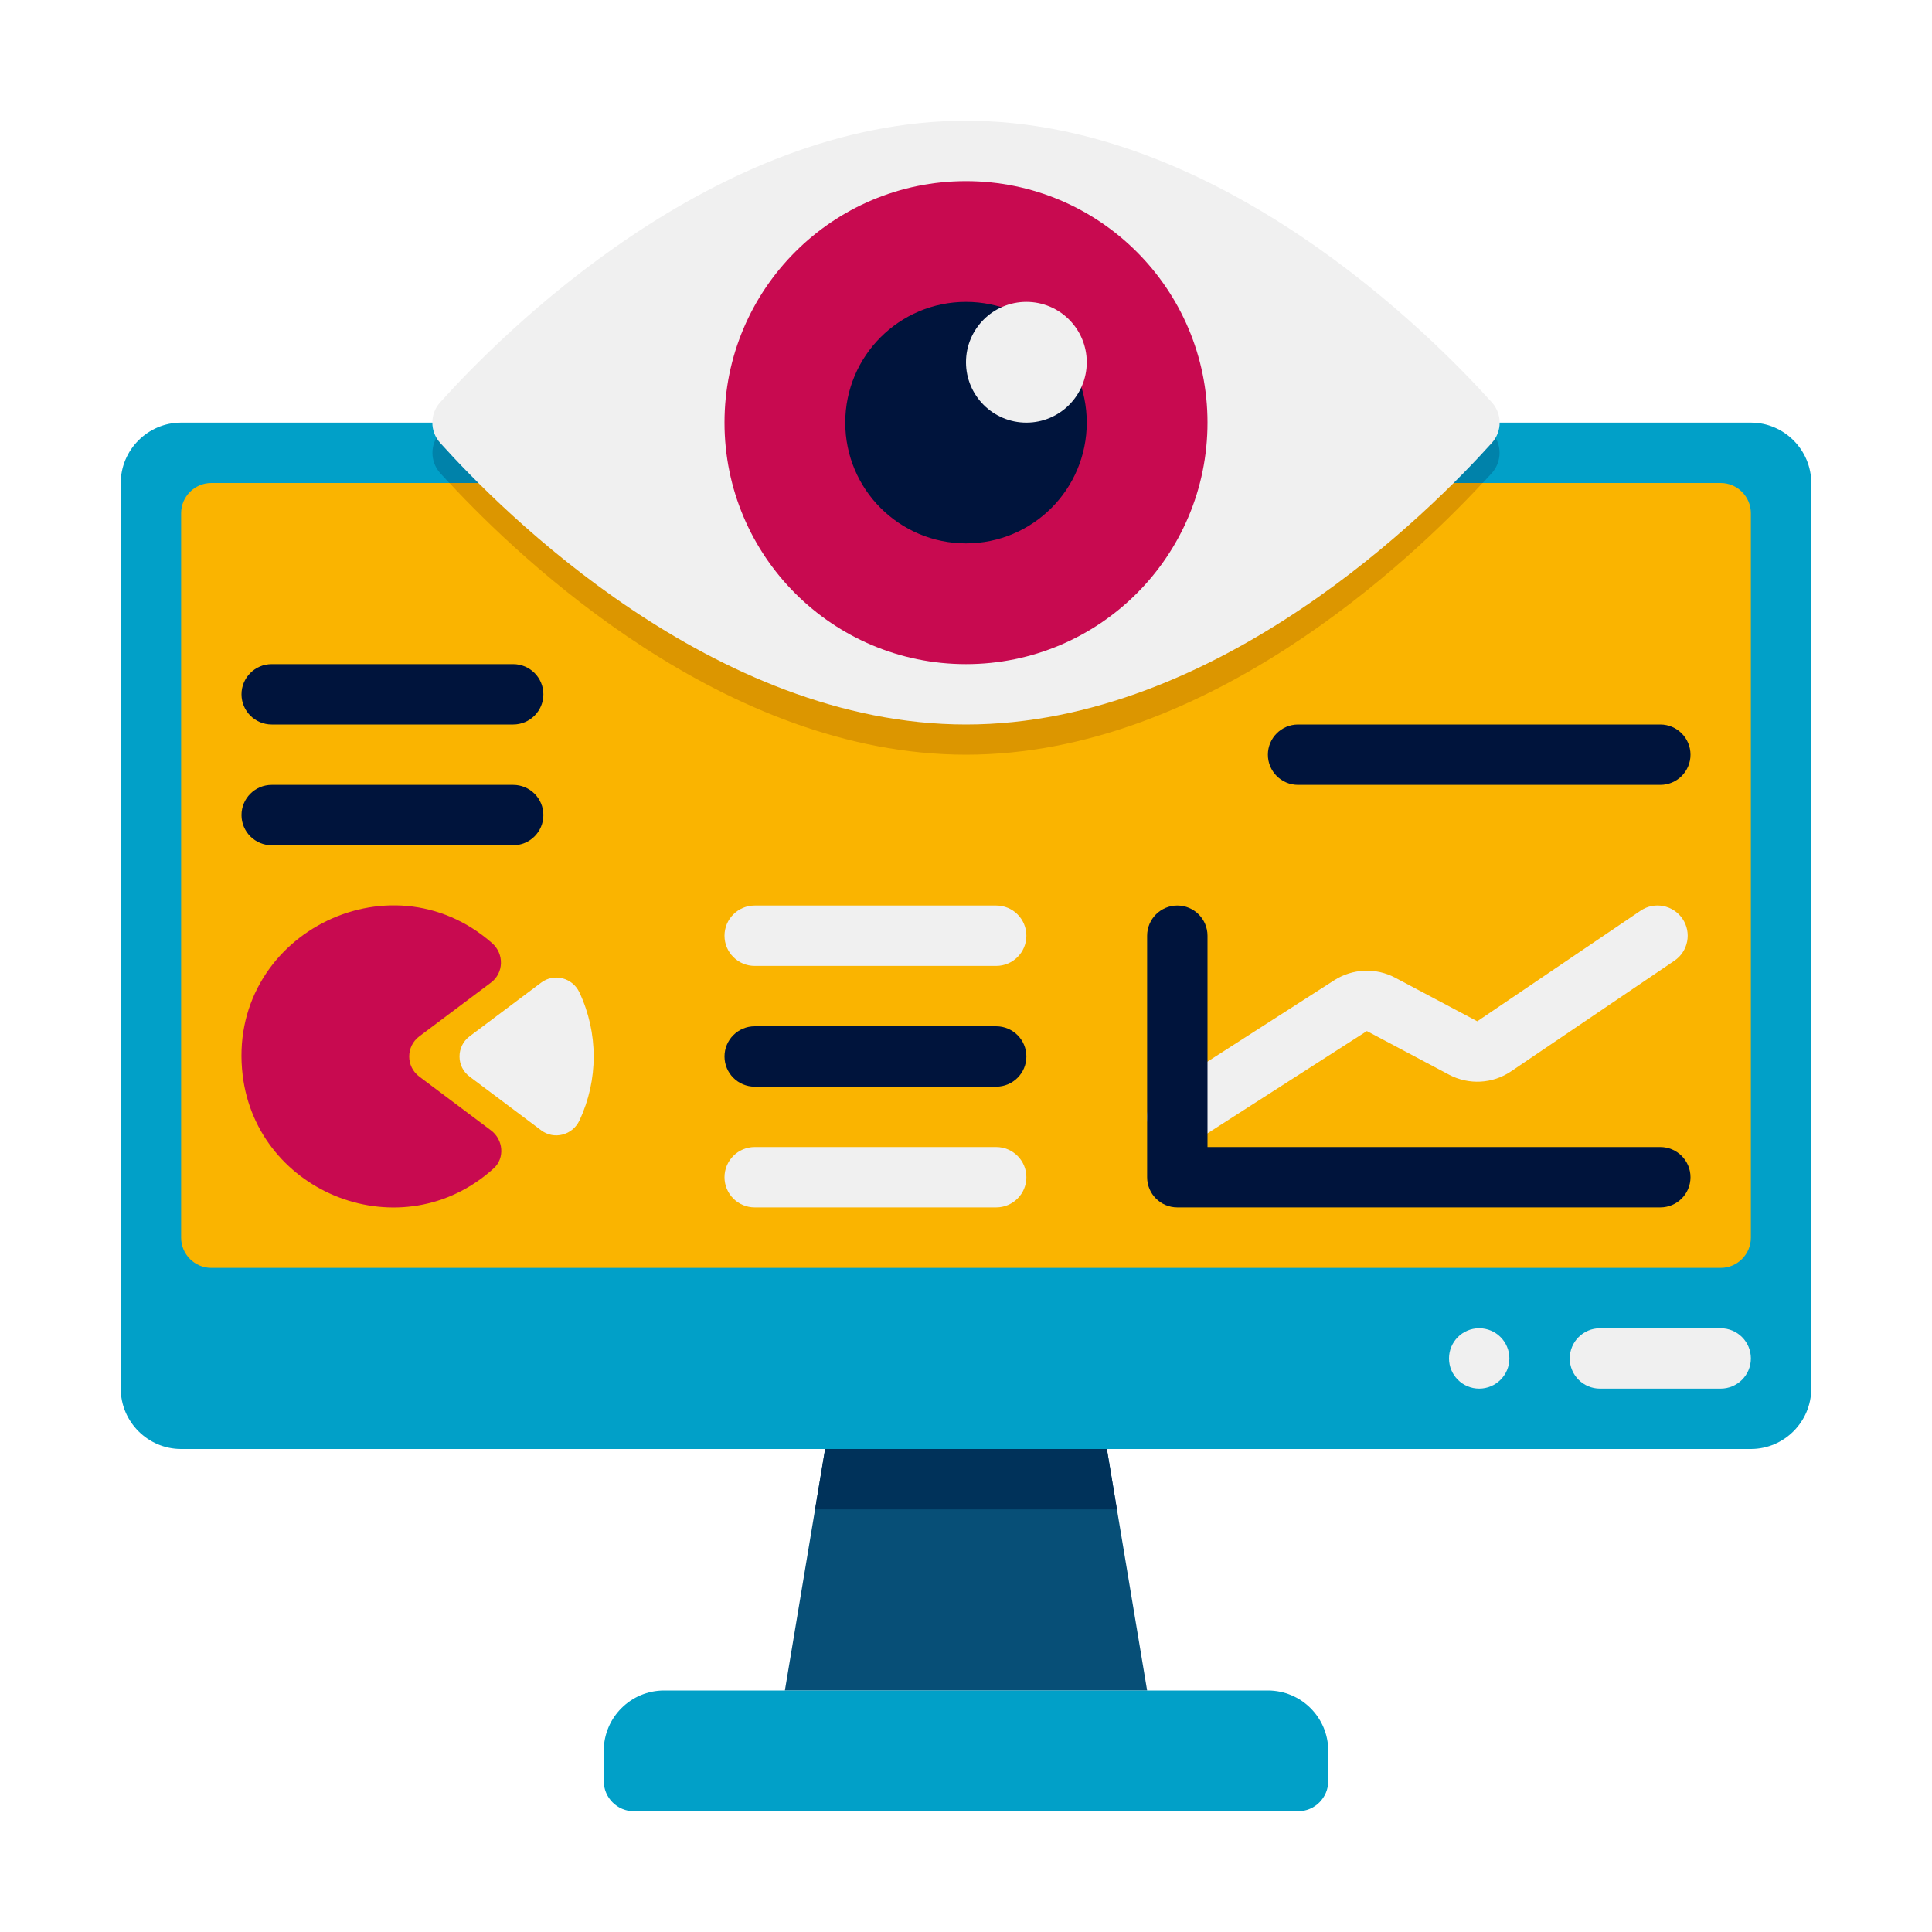
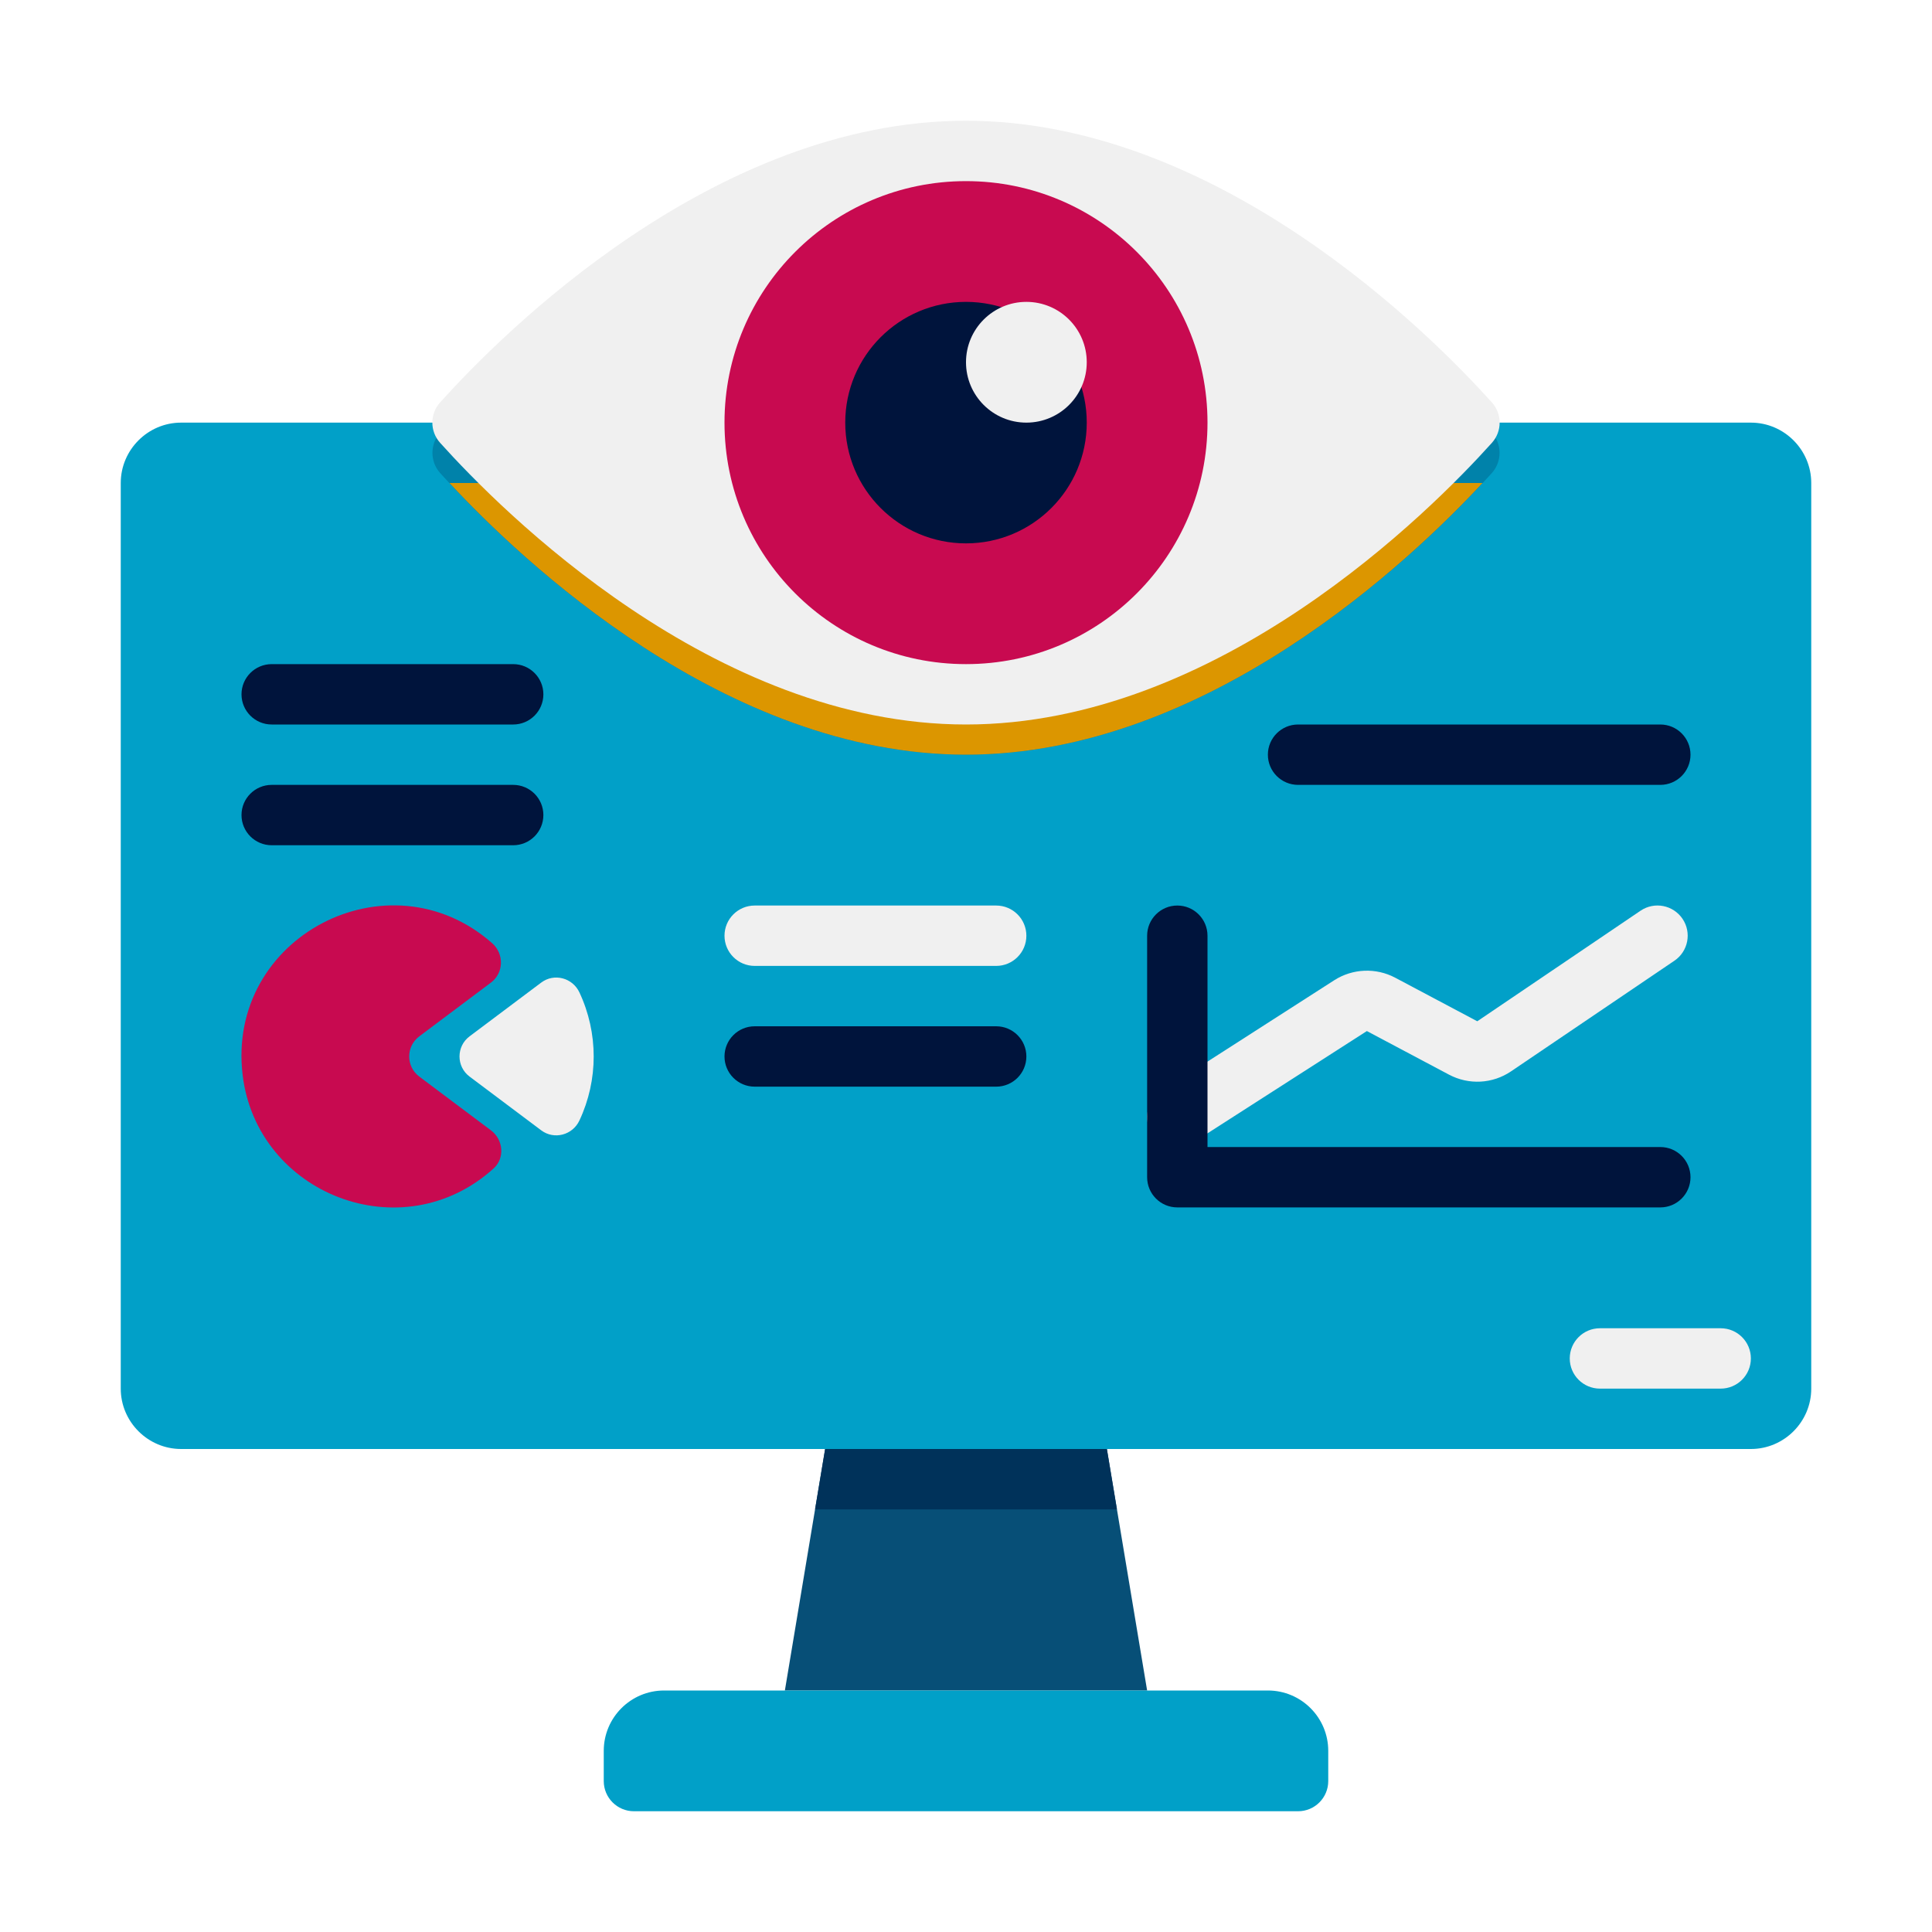
<svg xmlns="http://www.w3.org/2000/svg" viewBox="0 0 64 64" width="512px" height="512px">
  <g id="Icons">
    <polygon fill="#074f77" points="38,56 26,56 28,44 36,44" />
    <polygon fill="#00325a" points="37,50 27,50 28,44 36,44" />
    <path fill="#01a0c8" d="M60,16v30c0,1.1-0.9,2-2,2H6c-1.1,0-2-0.9-2-2V16c0-1.1,0.9-2,2-2h52C59.1,14,60,14.9,60,16z" />
    <path fill="#0082aa" d="M49.42,15.67C47.4,17.91,40.37,25,32,25s-15.4-7.09-17.42-9.33c-0.34-0.38-0.34-0.96,0-1.34 c0.09-0.1,0.19-0.21,0.31-0.33h34.22c0.12,0.12,0.22,0.23,0.31,0.33C49.76,14.71,49.76,15.29,49.42,15.67z" />
-     <path fill="#fab400" d="M58,17v24c0,0.55-0.45,1-1,1H7c-0.55,0-1-0.45-1-1V17c0-0.55,0.45-1,1-1h50C57.55,16,58,16.45,58,17z" />
    <path fill="#dc9600" d="M49.11,16c-2.35,2.53-9.12,9-17.11,9s-14.76-6.47-17.11-9H49.11z" />
    <path fill="#01a0c8" d="M43,60H21c-0.552,0-1-0.448-1-1v-1c0-1.105,0.895-2,2-2h20c1.105,0,2,0.895,2,2v1C44,59.552,43.552,60,43,60 z" />
    <path fill="#f0f0f0" d="M53,46h4c0.552,0,1-0.448,1-1l0,0c0-0.552-0.448-1-1-1h-4c-0.552,0-1,0.448-1,1l0,0 C52,45.552,52.448,46,53,46z" />
-     <circle cx="49" cy="45" r="1" fill="#f0f0f0" />
-     <path fill="#f0f0f0" d="M33,31.997h-8c-0.552,0-1-0.448-1-1v0c0-0.552,0.448-1,1-1h8c0.552,0,1,0.448,1,1v0 C34,31.549,33.552,31.997,33,31.997z" />
+     <path fill="#f0f0f0" d="M33,31.997h-8c-0.552,0-1-0.448-1-1v0c0-0.552,0.448-1,1-1h8c0.552,0,1,0.448,1,1C34,31.549,33.552,31.997,33,31.997z" />
    <path fill="#00143c" d="M33,35.997h-8c-0.552,0-1-0.448-1-1v0c0-0.552,0.448-1,1-1h8c0.552,0,1,0.448,1,1v0 C34,35.549,33.552,35.997,33,35.997z" />
    <path fill="#00143c" d="M17,24H9c-0.552,0-1-0.448-1-1v0c0-0.552,0.448-1,1-1h8c0.552,0,1,0.448,1,1v0C18,23.552,17.552,24,17,24z" />
    <path fill="#00143c" d="M55,26H43c-0.552,0-1-0.448-1-1v0c0-0.552,0.448-1,1-1h12c0.552,0,1,0.448,1,1v0C56,25.552,55.552,26,55,26 z" />
    <path fill="#00143c" d="M17,28H9c-0.552,0-1-0.448-1-1v0c0-0.552,0.448-1,1-1h8c0.552,0,1,0.448,1,1v0C18,27.552,17.552,28,17,28z" />
-     <path fill="#f0f0f0" d="M33,39.997h-8c-0.552,0-1-0.448-1-1v0c0-0.552,0.448-1,1-1h8c0.552,0,1,0.448,1,1v0 C34,39.549,33.552,39.997,33,39.997z" />
    <path fill="#c80a50" d="M13.889,35.663l2.377,1.783c0.407,0.305,0.464,0.918,0.087,1.259c-3.032,2.743-7.841,0.853-8.315-3.091 c-0.552-4.595,4.85-7.376,8.264-4.371c0.402,0.354,0.39,0.985-0.039,1.307l-2.373,1.78 C13.444,34.663,13.444,35.33,13.889,35.663z" />
    <path fill="#f0f0f0" d="M19.194,37.118c-0.227,0.484-0.837,0.647-1.265,0.326l-2.374-1.781c-0.444-0.333-0.444-1,0-1.333 l2.374-1.781c0.428-0.321,1.038-0.159,1.265,0.326C19.824,34.217,19.825,35.775,19.194,37.118z" />
    <path fill="#f0f0f0" d="M38.158,37.537c-0.298-0.465-0.163-1.083,0.302-1.382l5.74-3.684c0.608-0.389,1.381-0.421,2.018-0.083 l2.719,1.443l5.409-3.663c0.458-0.31,1.079-0.189,1.389,0.268c0.31,0.457,0.19,1.079-0.268,1.389l-5.409,3.663 c-0.614,0.417-1.403,0.459-2.06,0.11l-2.719-1.443l-5.74,3.684C39.076,38.136,38.458,38.003,38.158,37.537z" />
    <path fill="#00143c" d="M40,37.997v-7c0-0.552-0.448-1-1-1l0,0c-0.552,0-1,0.448-1,1v8c0,0.552,0.448,1,1,1h16 c0.552,0,1-0.448,1-1v0c0-0.552-0.448-1-1-1H40z" />
    <path fill="#f0f0f0" d="M32,4c-8.368,0-15.403,7.086-17.419,9.328c-0.345,0.383-0.345,0.96,0,1.343C16.597,16.914,23.632,24,32,24 s15.403-7.086,17.419-9.328c0.345-0.383,0.345-0.96,0-1.343C47.403,11.086,40.368,4,32,4z" />
    <circle cx="32" cy="14" r="8" fill="#c80a50" />
    <g>
      <circle cx="32" cy="14" r="4" fill="#00143c" />
    </g>
    <g>
      <circle cx="34" cy="12" r="2" fill="#f0f0f0" />
    </g>
  </g>
</svg>